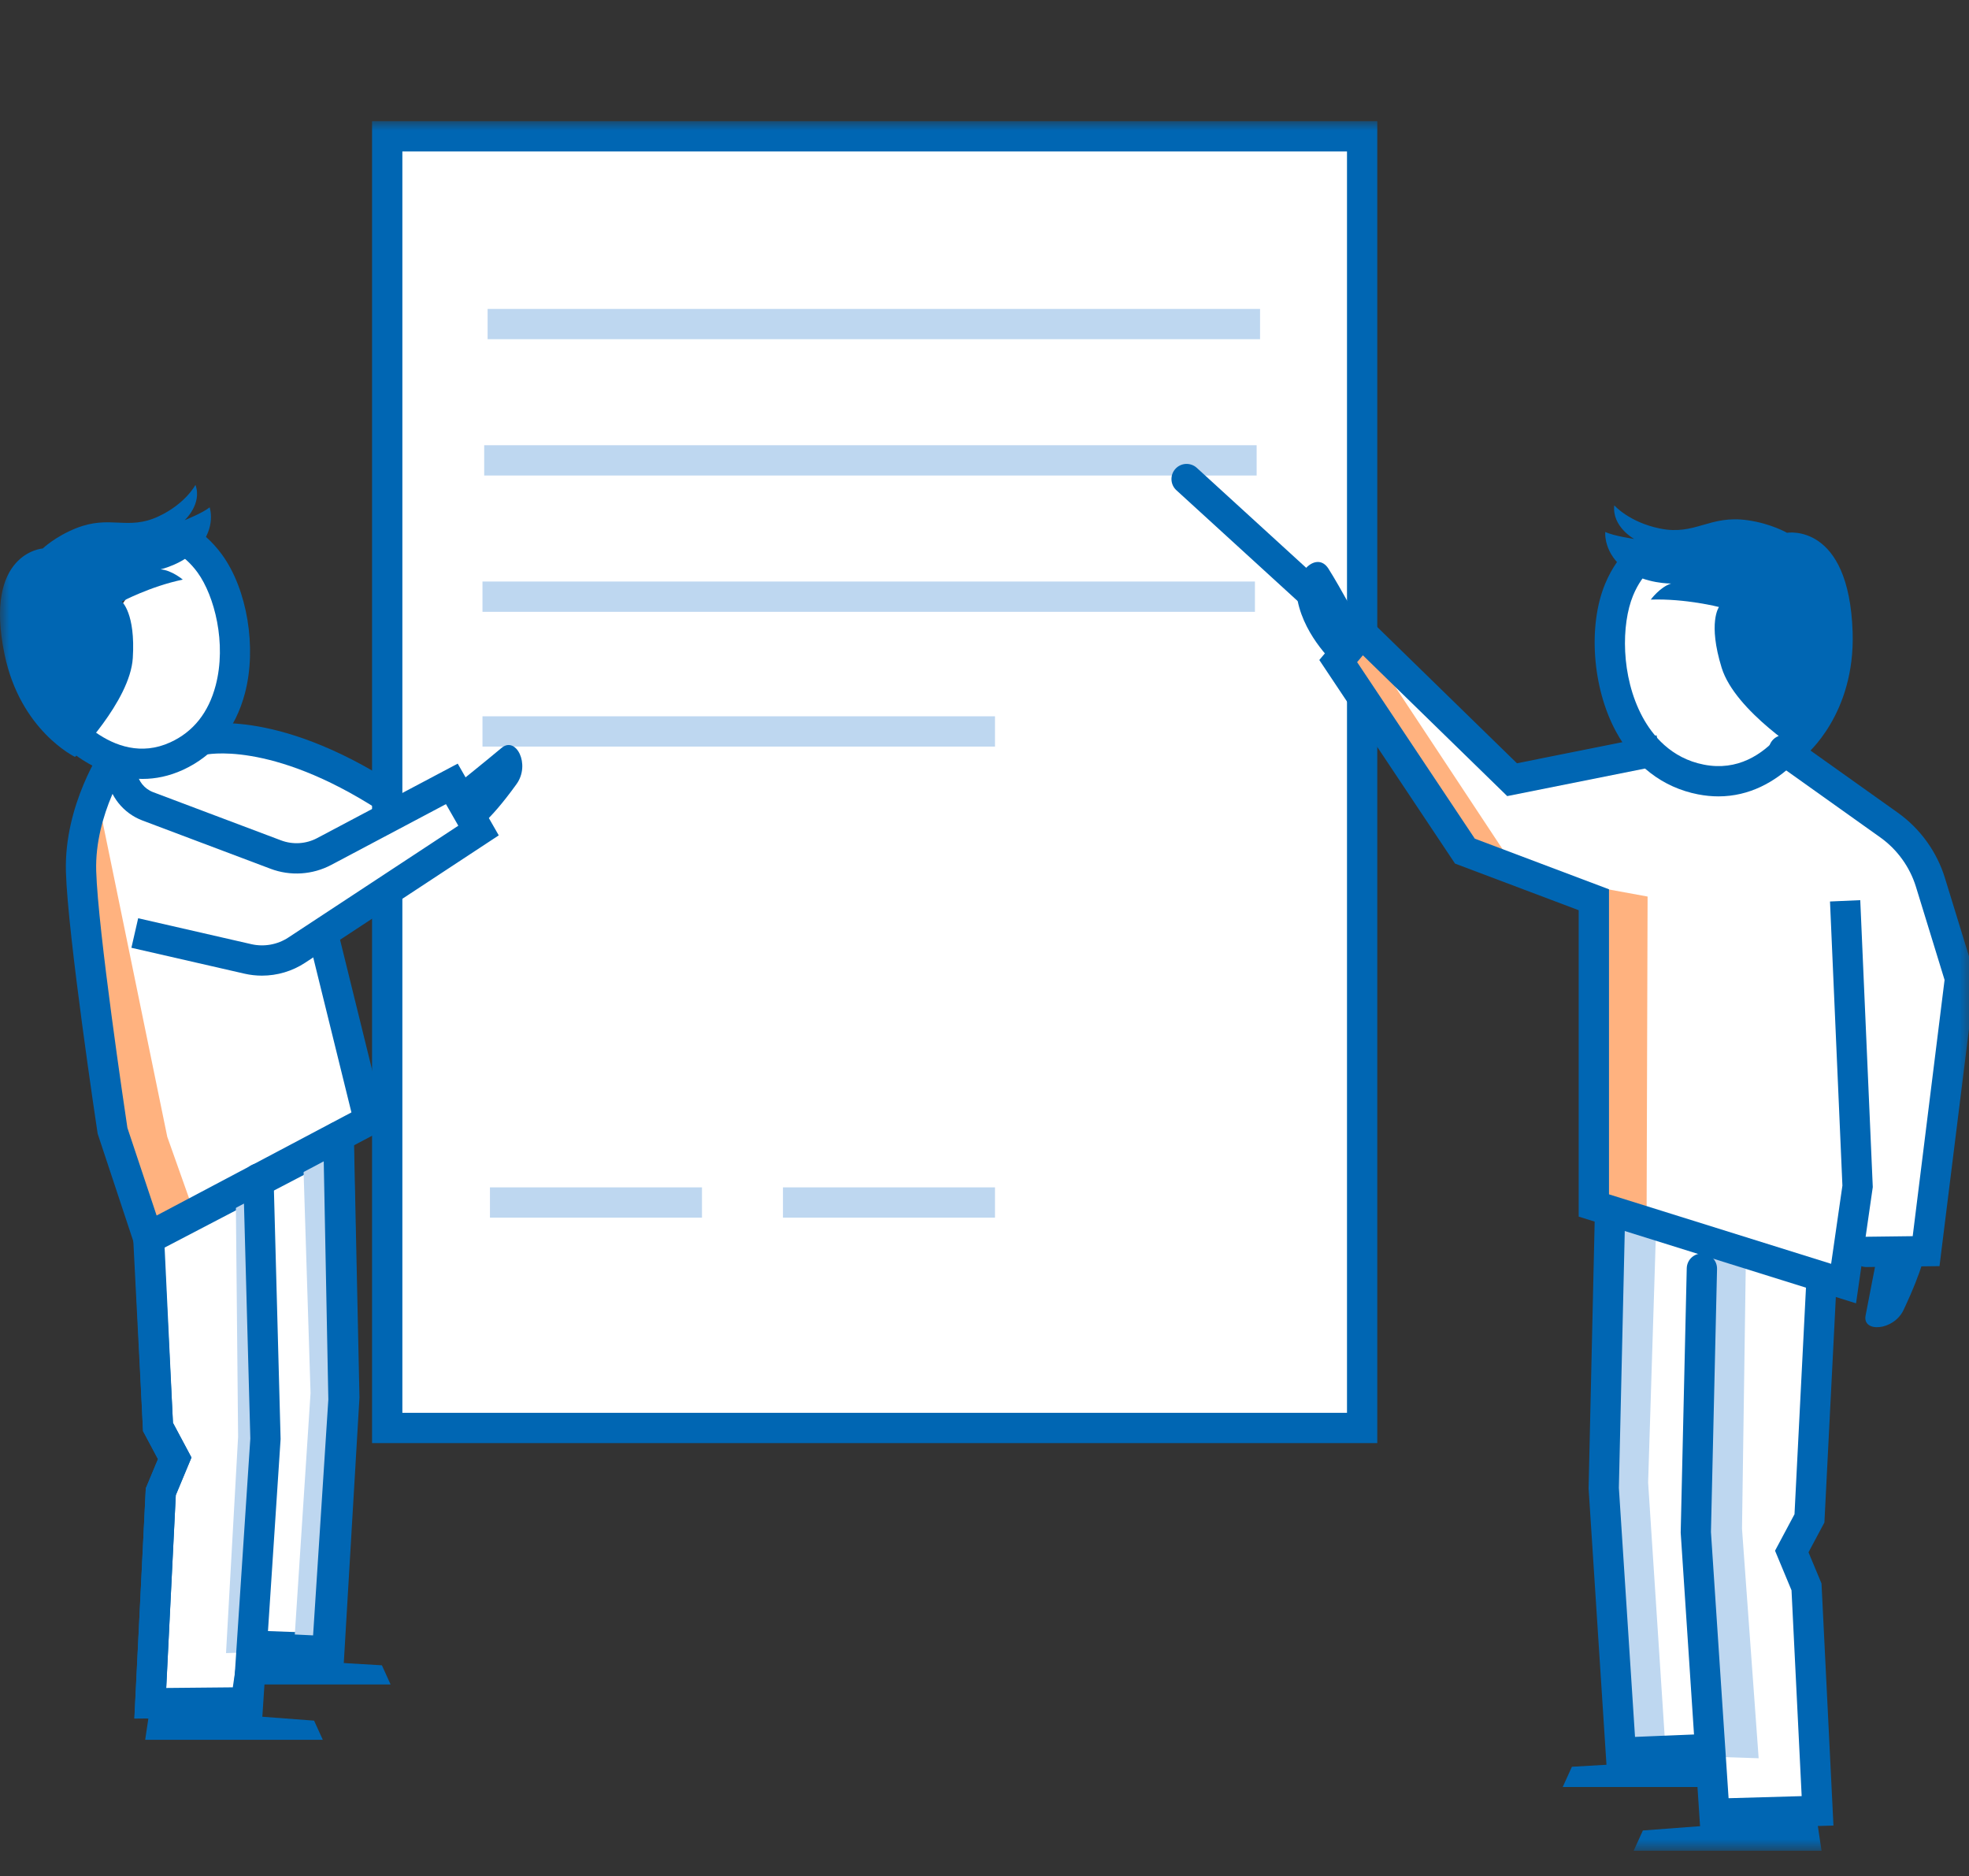
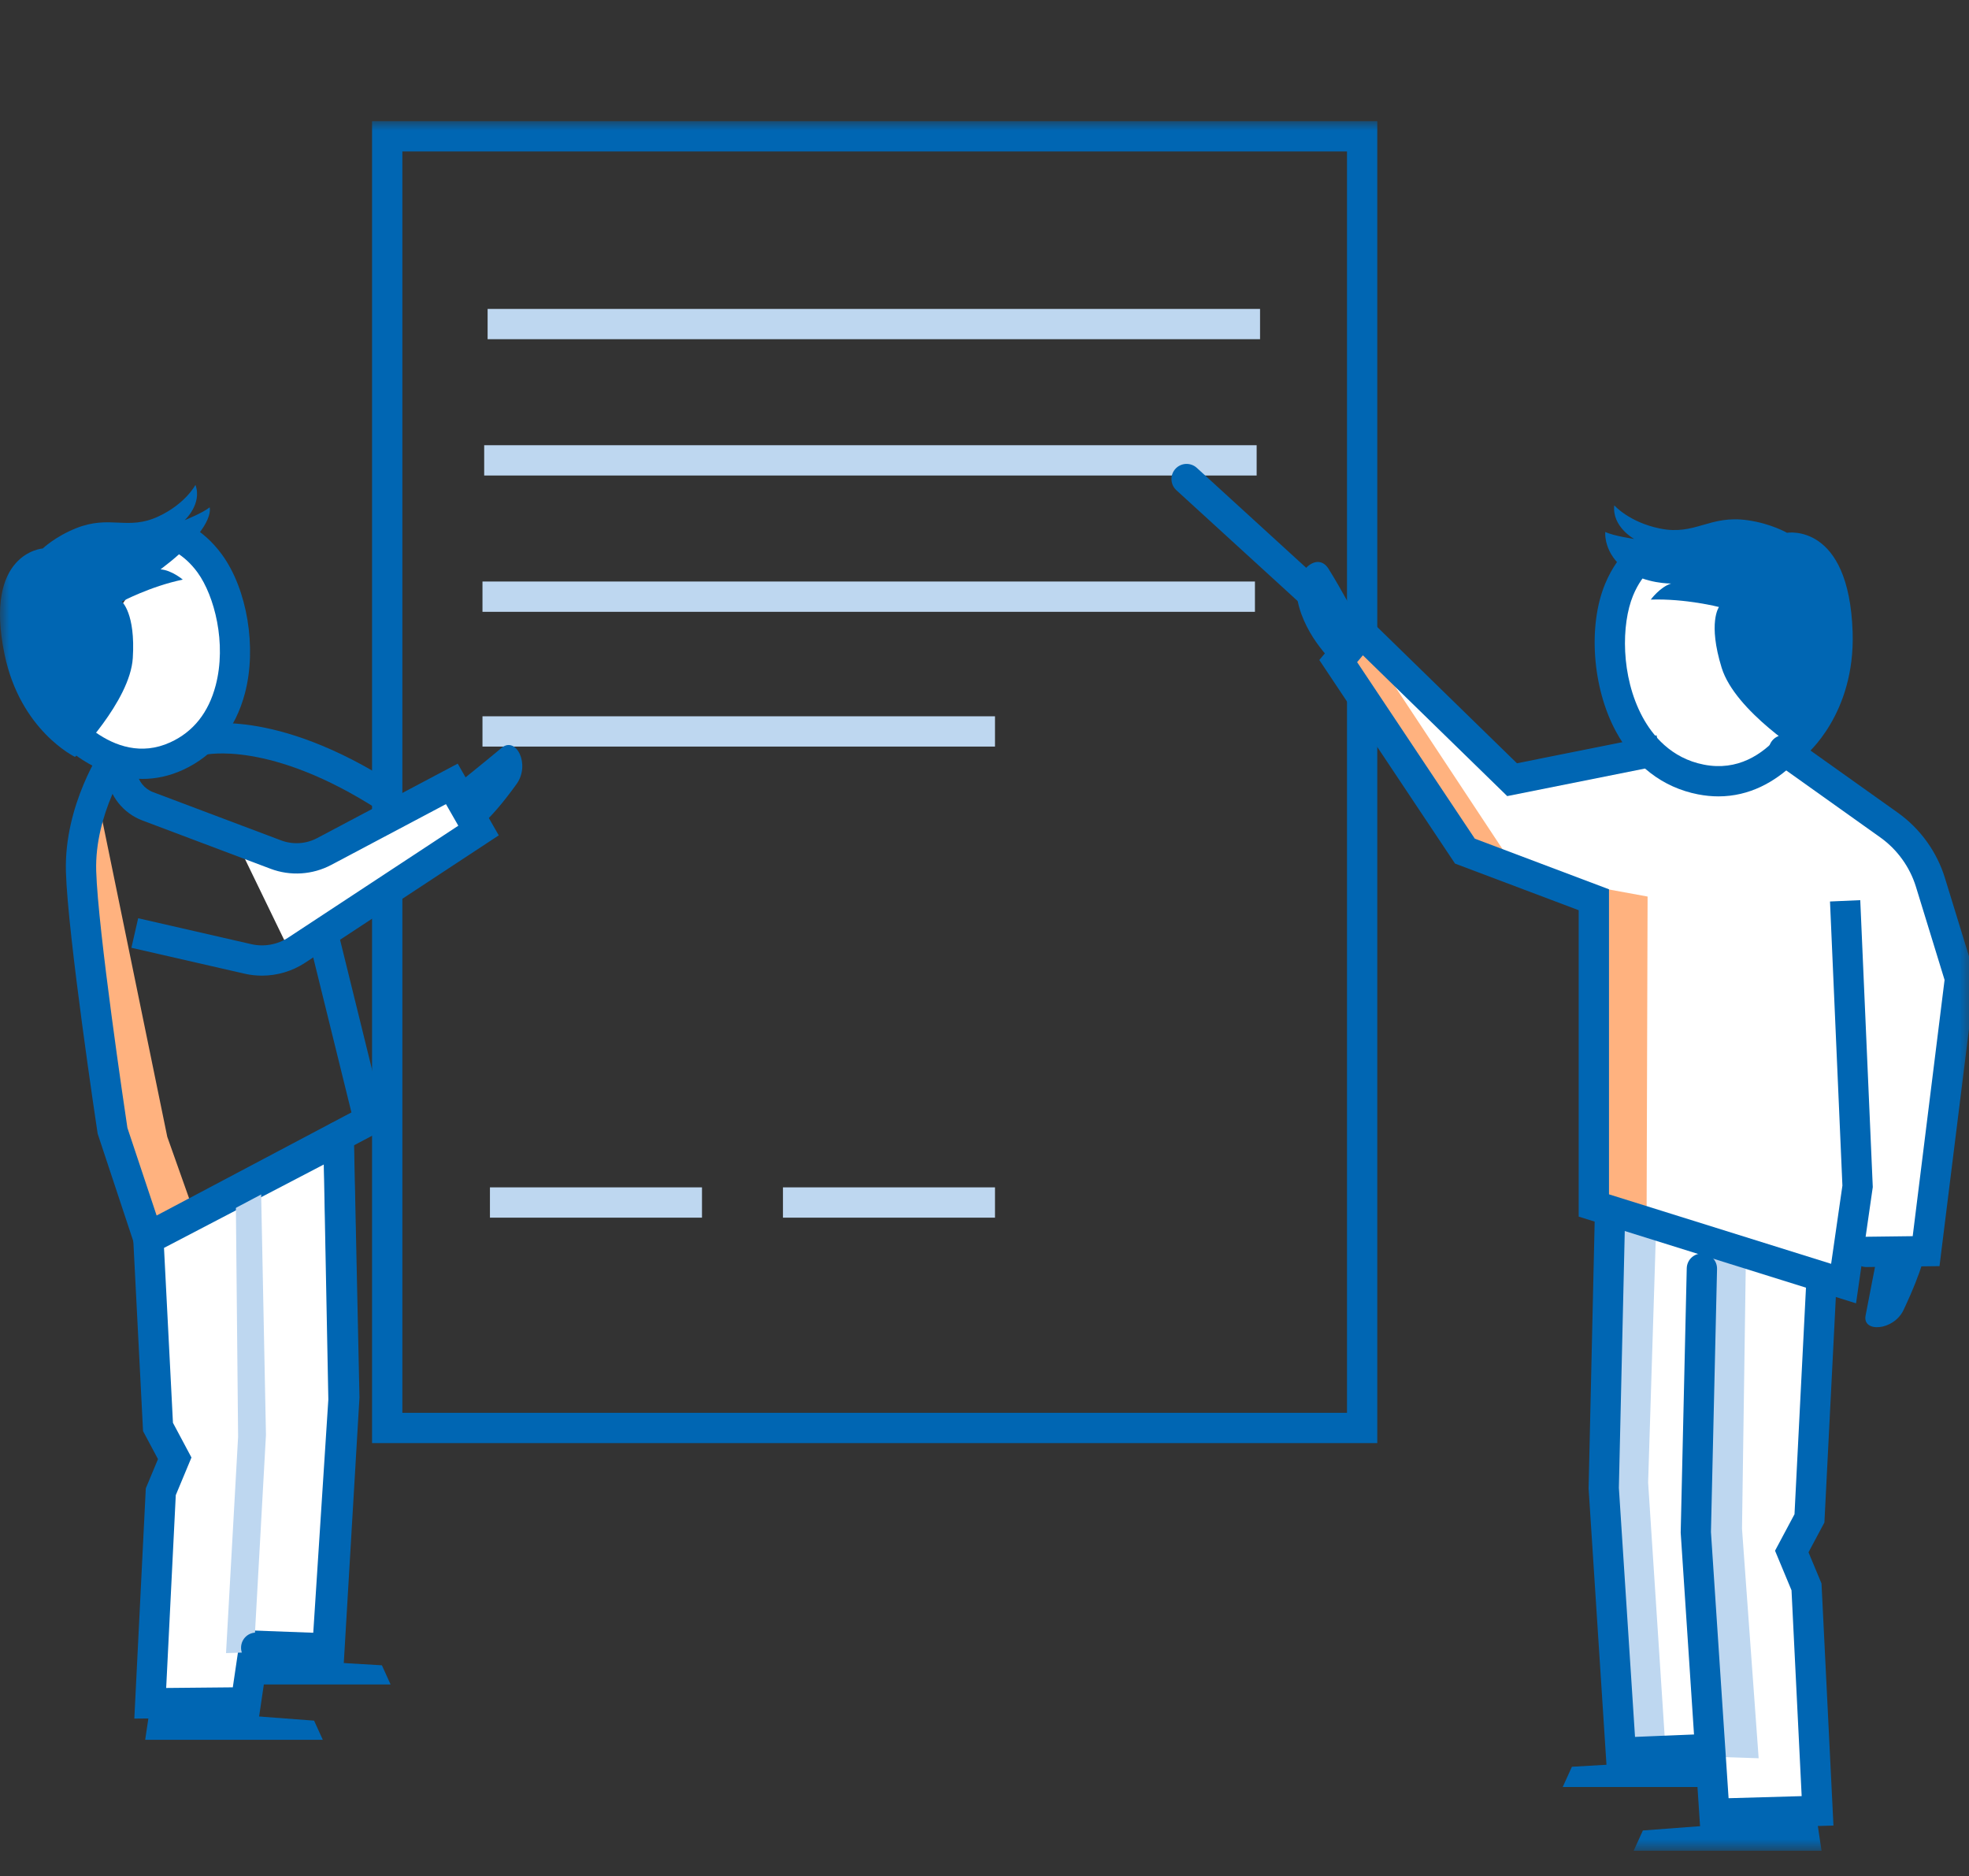
<svg xmlns="http://www.w3.org/2000/svg" xmlns:xlink="http://www.w3.org/1999/xlink" width="106px" height="101px" viewBox="0 0 106 101" version="1.1">
  <rect x="0" y="0" width="106" height="101" fill="#333333" stroke="none" />
  <title>illu_personen-mit-dokument-m_duotone</title>
  <defs>
    <polygon id="path-1" points="0 93.114 106.346 93.114 106.346 0 0 0" />
  </defs>
  <g id="Symbols" stroke="none" stroke-width="1" fill="none" fill-rule="evenodd">
    <g id="Zusammen/Personen-mit-Dokument-M-(Duotone)">
      <rect id="Rectangle" fill="#FFFFFF" opacity="0" x="0" y="0" width="106" height="106" />
      <g id="Group-57" transform="translate(0, 6.523)">
-         <polygon id="Fill-1" fill="#FFFFFF" points="20.845 70.353 73.33 70.353 73.33 0.815 20.845 0.815" />
        <polygon id="Fill-2" fill="#BED7F0" points="26.376 59.031 37.791 59.031 37.791 57.4 26.376 57.4" />
        <polygon id="Fill-3" fill="#BED7F0" points="42.15 59.031 53.565 59.031 53.565 57.4 42.15 57.4" />
        <polygon id="Fill-4" fill="#BED7F0" points="26.25 11.738 67.834 11.738 67.834 10.108 26.25 10.108" />
        <polygon id="Fill-5" fill="#BED7F0" points="26.066 19.077 67.651 19.077 67.651 17.446 26.066 17.446" />
        <polygon id="Fill-6" fill="#BED7F0" points="25.974 26.415 67.559 26.415 67.559 24.784 25.974 24.784" />
        <polygon id="Fill-7" fill="#BED7F0" points="25.974 33.67 53.565 33.67 53.565 32.04 25.974 32.04" />
        <g id="Group-56">
          <polygon id="Path-2" fill="#FFFFFF" points="8 59.977 8.5 70.477 9.5 71.977 8.5 73.977 8.5 85.477 13.5 85.477 14 82.477 17.5 82.477 18.5 68.977 18 54.977" />
-           <path d="M11.557,32.855 L21.182,36.366 L16.948,41.444 L19.955,53.778 L7.988,60.179 L6.089,54.379 C6.089,54.379 3.889,42.58 4.338,39.181 C4.788,35.781 6.188,33.882 6.188,33.882 L11.557,32.855 Z" id="Fill-8" fill="#FFFFFF" />
          <path d="M9.463,73.969 L8.946,84.351 L12.533,84.317 L12.988,81.234 L16.971,81.382 L17.723,68.679 L17.451,56.159 L8.829,60.659 L9.311,70.076 L10.307,71.944 L9.463,73.969 Z M7.231,86 L7.849,73.605 L8.505,72.03 L7.701,70.523 L7.147,59.697 L19.025,53.499 L19.352,68.71 L18.504,83.07 L14.388,82.918 L13.942,85.934 L7.231,86 Z" id="Fill-10" fill="#0066B3" />
          <path d="M5.207,36.179 L9.005,54.678 L10.405,58.627 L7.906,59.927 L6.307,55.628 C6.307,55.628 2.756,36.779 5.207,36.179" id="Fill-12" fill="#FFB27F" />
-           <polygon id="Fill-14" fill="#BED7F0" points="18.268 55.327 16.317 55.726 16.718 68.475 15.818 82.273 17.768 82.273 18.618 68.325" />
          <polygon id="Fill-16" fill="#BED7F0" points="14.038 56.729 12.688 57.379 12.818 70.824 12.168 82.474 13.668 82.424 14.318 70.725" />
-           <path d="M14.105,86.174 L7.238,85.977 L7.848,73.604 L8.505,72.03 L7.7,70.522 L7.204,60.115 C7.182,59.665 7.53,59.283 7.979,59.261 C8.429,59.23 8.811,59.587 8.833,60.036 L9.311,70.078 L10.308,71.944 L9.464,73.969 L8.948,84.394 L12.581,84.498 L13.476,70.921 L13.098,56.951 C13.086,56.5 13.441,56.126 13.89,56.114 C14.355,56.1 14.716,56.457 14.729,56.906 L15.106,70.952 L14.105,86.174 Z" id="Fill-18" fill="#0066B3" />
          <path d="M7.494,61.259 L5.257,54.51 C5.192,54.075 3.649,43.823 3.549,40.414 C3.442,36.788 5.505,33.755 5.592,33.627 C5.846,33.256 6.354,33.164 6.725,33.418 C7.096,33.674 7.189,34.181 6.935,34.552 C6.917,34.579 5.088,37.287 5.179,40.365 C5.272,43.536 6.721,53.277 6.859,54.197 L8.432,58.916 L18.919,53.365 L16.586,43.901 C16.478,43.464 16.746,43.022 17.183,42.914 C17.622,42.803 18.062,43.073 18.169,43.51 L20.805,54.211 L7.494,61.259 Z" id="Fill-20" fill="#0066B3" />
          <path d="M20.845,37.225 C20.693,37.225 20.54,37.183 20.403,37.094 C14.525,33.3 11.049,34.109 11.013,34.116 C10.585,34.227 10.137,33.965 10.024,33.532 C9.91,33.098 10.163,32.656 10.595,32.541 C10.76,32.495 14.729,31.49 21.287,35.725 C21.666,35.968 21.775,36.473 21.53,36.851 C21.374,37.094 21.112,37.225 20.845,37.225" id="Fill-22" fill="#0066B3" />
          <path d="M18.379,83.227 L13.753,83.001 C13.303,82.978 12.956,82.596 12.978,82.146 C13,81.696 13.373,81.346 13.833,81.371 L16.855,81.52 L17.676,68.822 L17.403,54.692 C17.394,54.241 17.751,53.869 18.202,53.86 C18.687,53.847 19.023,54.211 19.033,54.66 L19.306,68.859 L18.379,83.227 Z" id="Fill-24" fill="#0066B3" />
          <polygon id="Fill-26" fill="#0066B3" points="17.378 87.142 7.816 87.142 8.069 85.445 16.909 86.11" />
          <polygon id="Fill-28" fill="#0066B3" points="21.027 84.161 13.556 84.161 13.808 82.736 20.559 83.13" />
          <mask id="mask-2" fill="white">
            <use xlink:href="#path-1" />
          </mask>
          <g id="Clip-31" />
          <path d="M21.661,69.538 L72.515,69.538 L72.515,1.631 L21.661,1.631 L21.661,69.538 Z M20.03,71.168 L74.145,71.168 L74.145,0 L20.03,0 L20.03,71.168 Z" id="Fill-30" fill="#0066B3" mask="url(#mask-2)" />
          <polygon id="Fill-32" fill="#FFFFFF" mask="url(#mask-2)" points="24.386 35.831 25.687 38.13 15.687 44.881 12.706 38.729 15.971 40.06" />
          <path d="M14.102,46.002 C13.789,46.002 13.476,45.968 13.167,45.897 L7.074,44.502 L7.438,42.912 L13.533,44.308 C14.213,44.463 14.941,44.334 15.525,43.948 L24.673,37.93 L24.008,36.768 L17.835,40.039 C16.825,40.575 15.627,40.652 14.559,40.246 L7.668,37.649 C6.639,37.261 5.903,36.342 5.751,35.251 L5.517,33.596 L7.132,33.369 L7.365,35.025 C7.435,35.525 7.772,35.945 8.244,36.124 L15.134,38.721 C15.767,38.958 16.472,38.915 17.072,38.598 L24.641,34.588 L26.85,38.45 L16.422,45.31 C15.731,45.765 14.919,46.002 14.102,46.002" id="Fill-33" fill="#0066B3" mask="url(#mask-2)" />
          <path d="M24.725,35.601 C24.725,35.601 26.237,34.383 27.001,33.742 C27.778,33.089 28.574,34.628 27.805,35.693 C26.229,37.88 25.536,38.157 25.536,38.157 L24.725,35.601 Z" id="Fill-34" fill="#0066B3" mask="url(#mask-2)" />
          <polygon id="Fill-35" fill="#FFFFFF" mask="url(#mask-2)" points="88.374 33.824 81.236 35.252 73.144 27.359 71.876 28.866 78.697 39.099 85.639 41.716 85.639 58.175 99.083 62.38 99.44 60.661 103.67 60.661 105.415 45.96 102.824 38.663 96.319 33.956" />
          <polygon id="Fill-36" fill="#FFFFFF" mask="url(#mask-2)" points="97.8 62.195 86.484 58.599 86.061 73.828 87.118 88.317 91.878 87.895 92.275 91.278 97.827 91.04 97.272 79.195 96.505 77.08 97.404 75.176" />
          <path d="M90.304,22.39 C90.304,22.39 87.822,23.625 87.16,25.232 C85.893,28.311 86.919,34.533 91.568,35.443 C95.931,36.297 97.918,31.133 97.918,31.133 L90.304,22.39 Z" id="Fill-37" fill="#FFFFFF" mask="url(#mask-2)" />
          <polygon id="Fill-38" fill="#FFB27F" mask="url(#mask-2)" points="81.526 40.158 78.935 39.312 71.923 29.265 73.277 27.678" />
          <polygon id="Fill-39" fill="#FFB27F" mask="url(#mask-2)" points="85.809 41.216 88.697 41.744 88.644 58.878 85.757 58.191" />
          <polygon id="Fill-40" fill="#BED7F0" mask="url(#mask-2)" points="87.086 59.383 89.148 59.806 88.726 73.29 89.677 87.885 87.614 87.885 86.716 73.131" />
          <polygon id="Fill-41" fill="#BED7F0" mask="url(#mask-2)" points="91.687 60.599 93.992 60.969 93.78 75.776 94.676 88.135 91.951 88.044 91.264 75.67" />
          <path d="M91.533,91.962 L90.479,75.987 L90.805,61.756 C90.816,61.312 91.178,60.96 91.62,60.96 L91.64,60.96 C92.09,60.97 92.446,61.343 92.436,61.794 L92.108,75.953 L93.057,90.286 L96.992,90.174 L96.445,79.091 L95.558,76.962 L96.606,74.997 L97.245,62.379 C97.268,61.929 97.649,61.58 98.101,61.606 C98.55,61.629 98.896,62.013 98.874,62.462 L98.216,75.443 L97.36,77.047 L98.06,78.726 L98.703,91.757 L91.533,91.962 Z" id="Fill-42" fill="#0066B3" mask="url(#mask-2)" />
          <path d="M86.496,88.679 L85.521,73.607 L85.861,58.673 C85.871,58.23 86.235,57.877 86.677,57.877 L86.696,57.877 C87.146,57.887 87.502,58.261 87.492,58.712 L87.151,73.574 L88.02,86.985 L91.799,86.83 C92.23,86.787 92.628,87.162 92.647,87.611 C92.665,88.061 92.316,88.441 91.866,88.459 L86.496,88.679 Z" id="Fill-43" fill="#0066B3" mask="url(#mask-2)" />
          <path d="M92.511,36.351 C92.158,36.351 91.792,36.316 91.411,36.242 C89.513,35.871 87.982,34.696 86.986,32.844 C85.725,30.5 85.481,27.169 86.406,24.921 C87.159,23.095 88.394,22.399 88.533,22.325 C88.926,22.114 89.423,22.266 89.635,22.664 C89.844,23.059 89.695,23.549 89.303,23.763 C89.253,23.79 88.438,24.269 87.914,25.543 C87.283,27.076 87.246,29.885 88.422,32.072 C88.95,33.052 89.951,34.296 91.725,34.642 C95.354,35.358 97.086,31.023 97.157,30.839 C97.32,30.419 97.794,30.21 98.211,30.373 C98.631,30.535 98.84,31.006 98.678,31.426 C97.98,33.241 95.857,36.351 92.511,36.351" id="Fill-44" fill="#0066B3" mask="url(#mask-2)" />
          <polygon id="Fill-45" fill="#0066B3" mask="url(#mask-2)" points="87.948 93.114 98.061 93.114 97.794 91.319 88.443 92.023" />
          <polygon id="Fill-46" fill="#0066B3" mask="url(#mask-2)" points="84.128 89.683 92.03 89.683 91.762 88.176 84.623 88.593" />
          <path d="M86.903,20.682 C86.903,20.682 87.701,21.596 89.374,21.933 C91.281,22.318 92.017,21.186 94.094,21.486 C95.353,21.667 96.202,22.16 96.202,22.16 C96.202,22.16 99.54,21.589 99.735,27.506 C99.883,31.949 97.205,34.129 97.205,34.129 C97.205,34.129 93.415,31.788 92.685,29.429 C91.93,26.988 92.54,26.156 92.54,26.156 C92.54,26.156 90.748,25.694 88.869,25.757 C88.869,25.757 89.359,25.085 89.963,24.892 C89.963,24.892 88.588,24.91 87.563,24.188 C86.296,23.296 86.419,22.115 86.419,22.115 C86.856,22.329 87.973,22.492 87.973,22.492 C87.973,22.492 86.773,21.833 86.903,20.682" id="Fill-47" fill="#0066B3" mask="url(#mask-2)" />
          <polygon id="Fill-48" fill="#0066B3" mask="url(#mask-2)" points="99.919 63.643 84.988 58.975 84.988 42.48 78.33 39.969 71.024 29.009 73.252 26.363 81.664 34.568 89.18 33.064 89.5 34.663 81.14 36.336 73.37 28.755 73.06 29.124 79.396 38.628 86.619 41.353 86.619 57.776 98.578 61.516 99.185 57.304 98.517 42.01 100.146 41.938 100.82 57.385" />
          <path d="M73.32,27.268 C73.32,27.268 72.137,25.068 71.514,24.089 C70.879,23.093 69.561,24.345 69.856,25.814 C70.261,27.833 71.944,29.302 71.944,29.302 L73.32,27.268 Z" id="Fill-49" fill="#0066B3" mask="url(#mask-2)" />
          <path d="M101.1,60.87 C101.1,60.87 100.604,63.393 100.432,64.305 C100.256,65.233 101.946,65.122 102.476,64.002 C103.561,61.708 103.676,60.75 103.676,60.75 L101.1,60.87 Z" id="Fill-50" fill="#0066B3" mask="url(#mask-2)" />
          <path d="M100.478,61.69 C100.032,61.69 99.669,61.332 99.663,60.885 C99.657,60.434 100.019,60.065 100.468,60.059 L102.969,60.028 L104.685,46.232 L103.144,41.219 C102.816,40.153 102.135,39.209 101.226,38.561 L95.564,34.529 C95.196,34.268 95.112,33.76 95.372,33.393 C95.633,33.027 96.143,32.94 96.51,33.202 L102.172,37.233 C103.372,38.088 104.27,39.333 104.703,40.74 L106.346,46.087 L104.412,61.641 L100.489,61.69 L100.478,61.69 Z" id="Fill-51" fill="#0066B3" mask="url(#mask-2)" />
          <path d="M71.535,27.078 C71.339,27.078 71.142,27.007 70.985,26.864 L63.33,19.869 C62.998,19.565 62.975,19.05 63.279,18.717 C63.583,18.384 64.099,18.363 64.431,18.666 L72.086,25.661 C72.418,25.965 72.44,26.48 72.137,26.813 C71.977,26.989 71.756,27.078 71.535,27.078" id="Fill-52" fill="#0066B3" mask="url(#mask-2)" />
          <path d="M9.198,22.201 C9.198,22.201 10.331,22.49 11.295,23.82 C13.144,26.367 13.583,32.314 9.511,34.182 C5.69,35.936 2.719,31.631 2.719,31.631 L9.198,22.201 Z" id="Fill-53" fill="#FFFFFF" mask="url(#mask-2)" />
          <path d="M7.677,35.411 C5.096,35.411 2.963,33.42 2.048,32.094 C1.792,31.723 1.885,31.215 2.256,30.959 C2.627,30.704 3.134,30.796 3.39,31.167 C3.495,31.318 6.026,34.881 9.171,33.44 C10.406,32.874 11.227,31.842 11.612,30.373 C12.204,28.117 11.55,25.56 10.636,24.299 C9.873,23.249 9.022,22.998 8.986,22.988 C8.557,22.866 8.3,22.419 8.416,21.989 C8.533,21.558 8.962,21.296 9.4,21.41 C9.545,21.448 10.85,21.817 11.956,23.342 C13.312,25.211 13.83,28.342 13.189,30.787 C12.681,32.724 11.527,34.154 9.851,34.923 C9.104,35.265 8.374,35.411 7.677,35.411" id="Fill-54" fill="#0066B3" mask="url(#mask-2)" />
-           <path d="M10.522,19.581 C10.522,19.581 9.991,20.599 8.529,21.28 C6.862,22.057 5.934,21.181 4.092,21.916 C2.975,22.363 2.303,23.004 2.303,23.004 C2.303,23.004 -0.89,23.221 0.244,28.702 C1.094,32.817 4.039,34.227 4.039,34.227 C4.039,34.227 7.003,31.234 7.149,28.904 C7.301,26.493 6.557,25.864 6.557,25.864 C6.557,25.864 8.101,25.041 9.841,24.681 C9.841,24.681 9.243,24.173 8.644,24.129 C8.644,24.129 9.912,23.842 10.694,22.949 C11.66,21.849 11.285,20.79 11.285,20.79 C10.93,21.086 9.94,21.483 9.94,21.483 C9.94,21.483 10.897,20.611 10.522,19.581" id="Fill-55" fill="#0066B3" mask="url(#mask-2)" />
+           <path d="M10.522,19.581 C10.522,19.581 9.991,20.599 8.529,21.28 C6.862,22.057 5.934,21.181 4.092,21.916 C2.975,22.363 2.303,23.004 2.303,23.004 C2.303,23.004 -0.89,23.221 0.244,28.702 C1.094,32.817 4.039,34.227 4.039,34.227 C4.039,34.227 7.003,31.234 7.149,28.904 C7.301,26.493 6.557,25.864 6.557,25.864 C6.557,25.864 8.101,25.041 9.841,24.681 C9.841,24.681 9.243,24.173 8.644,24.129 C11.66,21.849 11.285,20.79 11.285,20.79 C10.93,21.086 9.94,21.483 9.94,21.483 C9.94,21.483 10.897,20.611 10.522,19.581" id="Fill-55" fill="#0066B3" mask="url(#mask-2)" />
        </g>
      </g>
    </g>
  </g>
</svg>